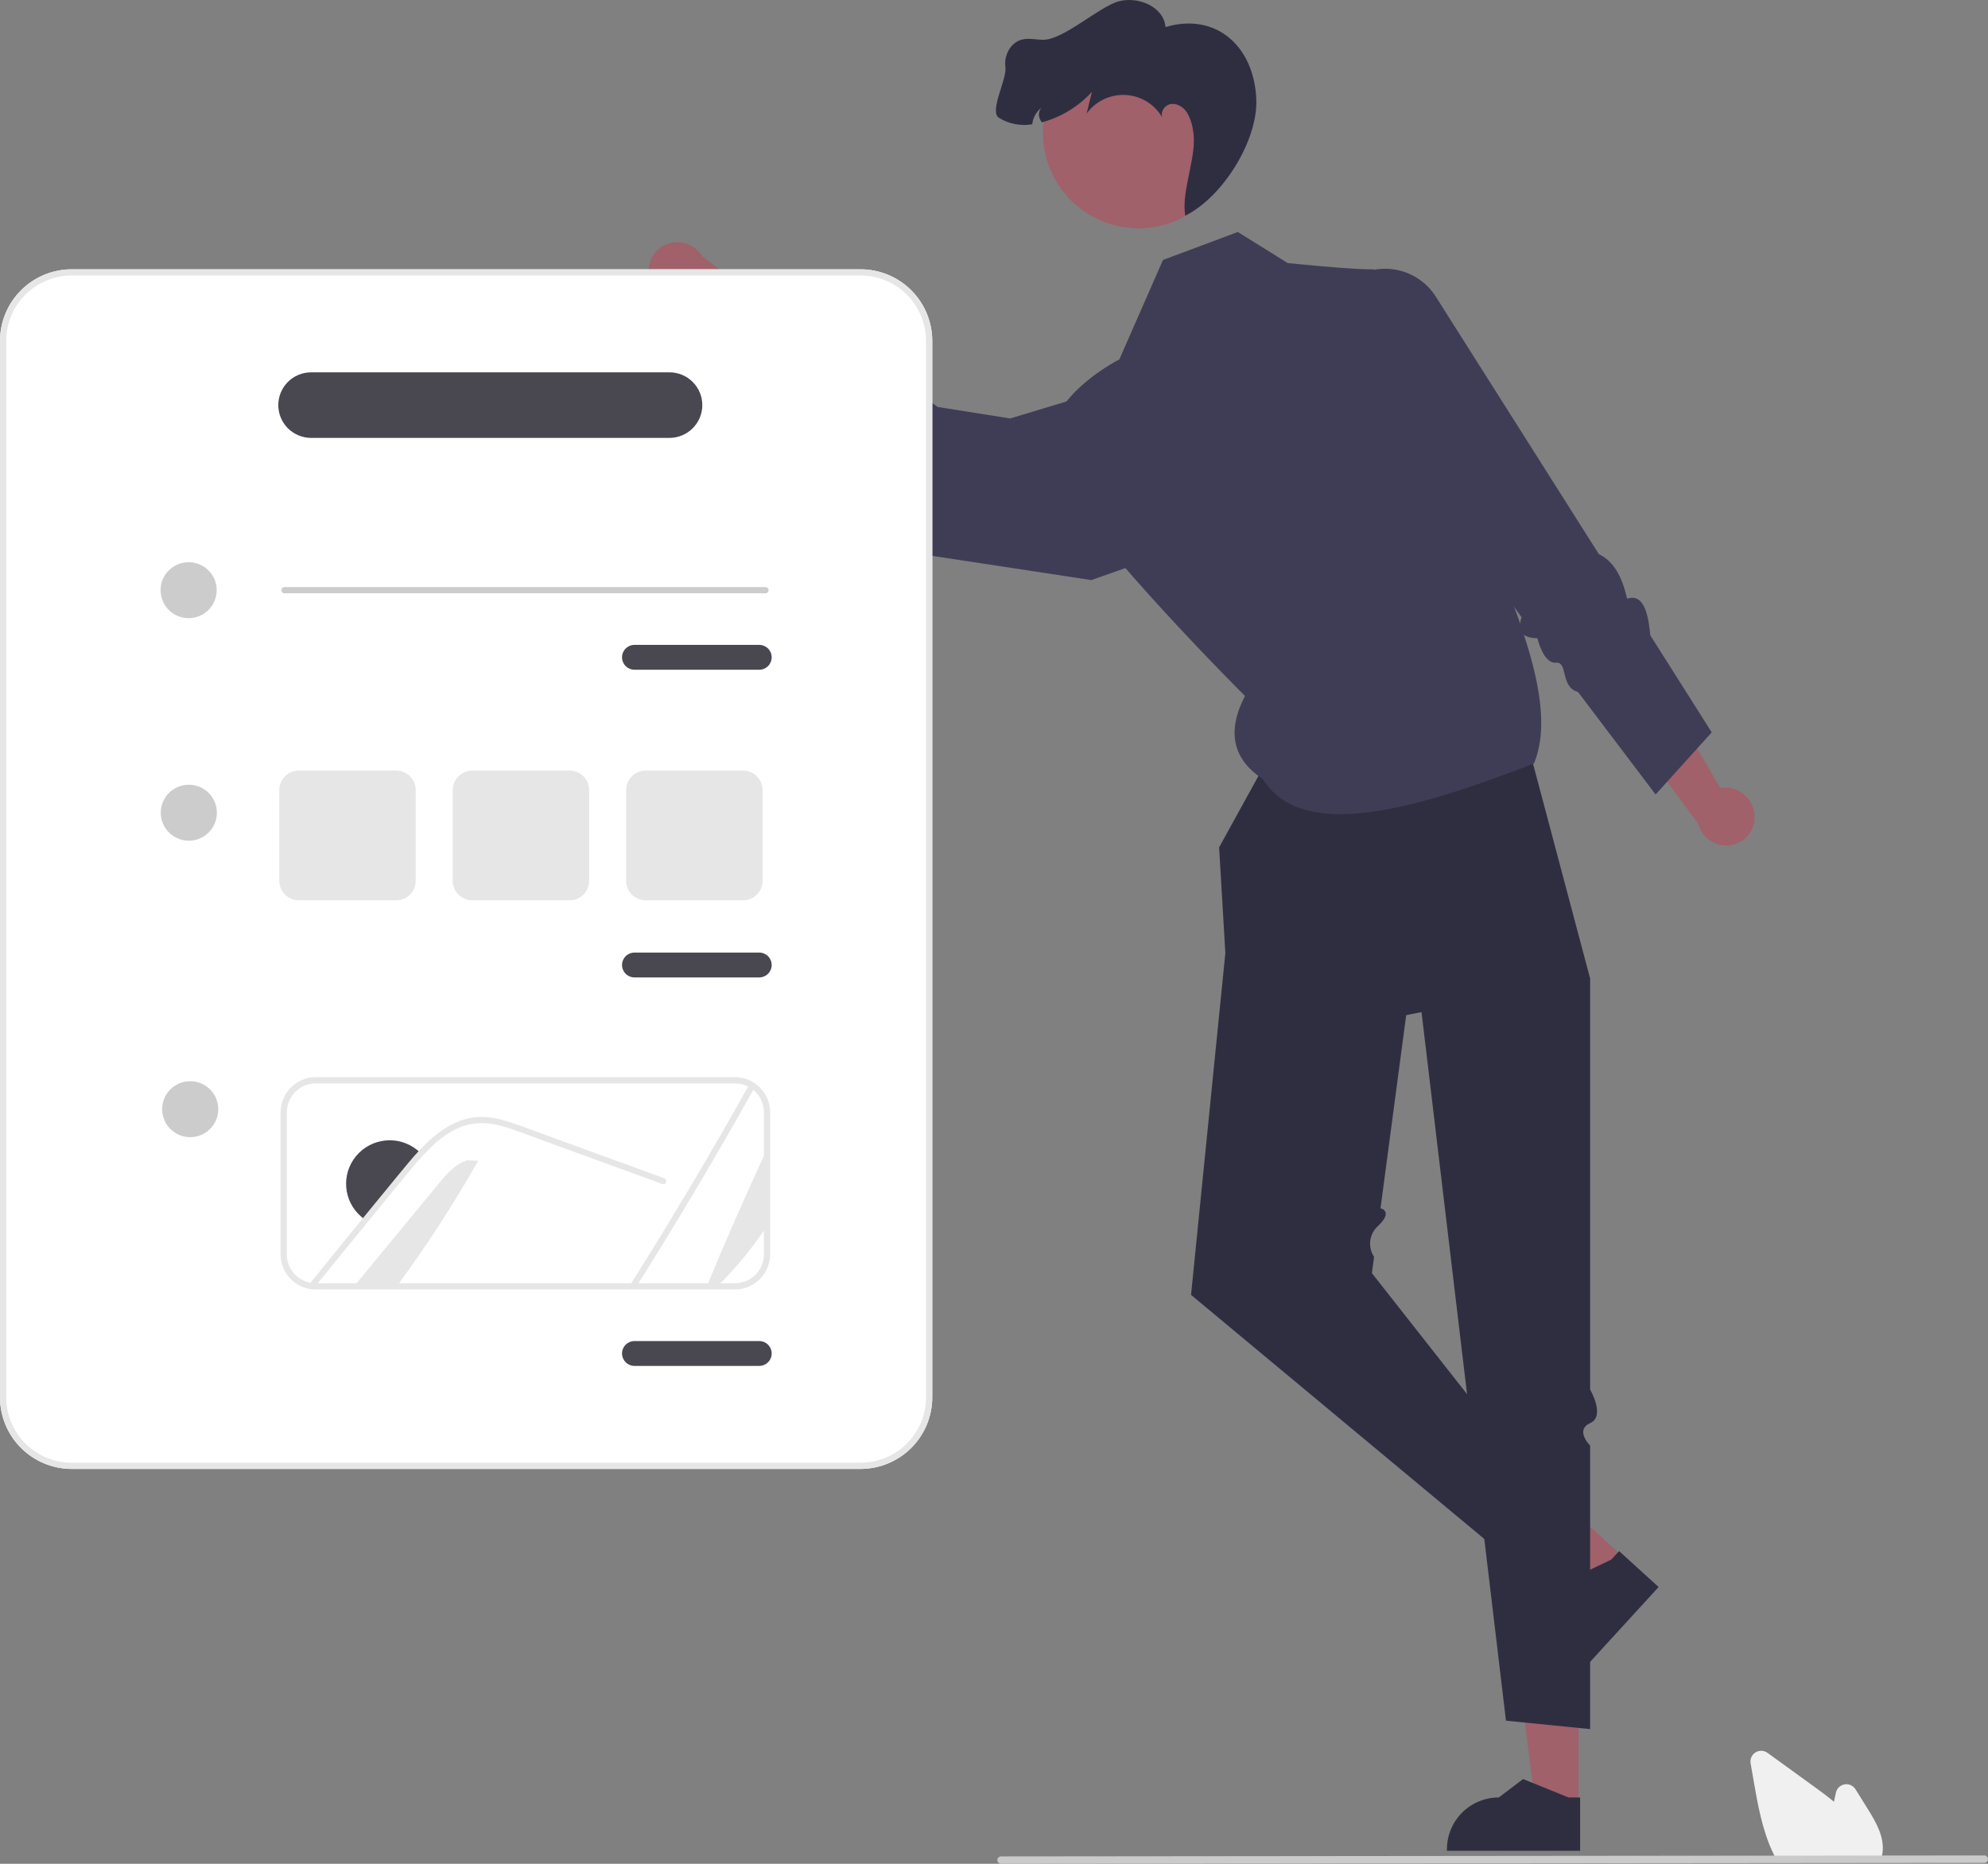
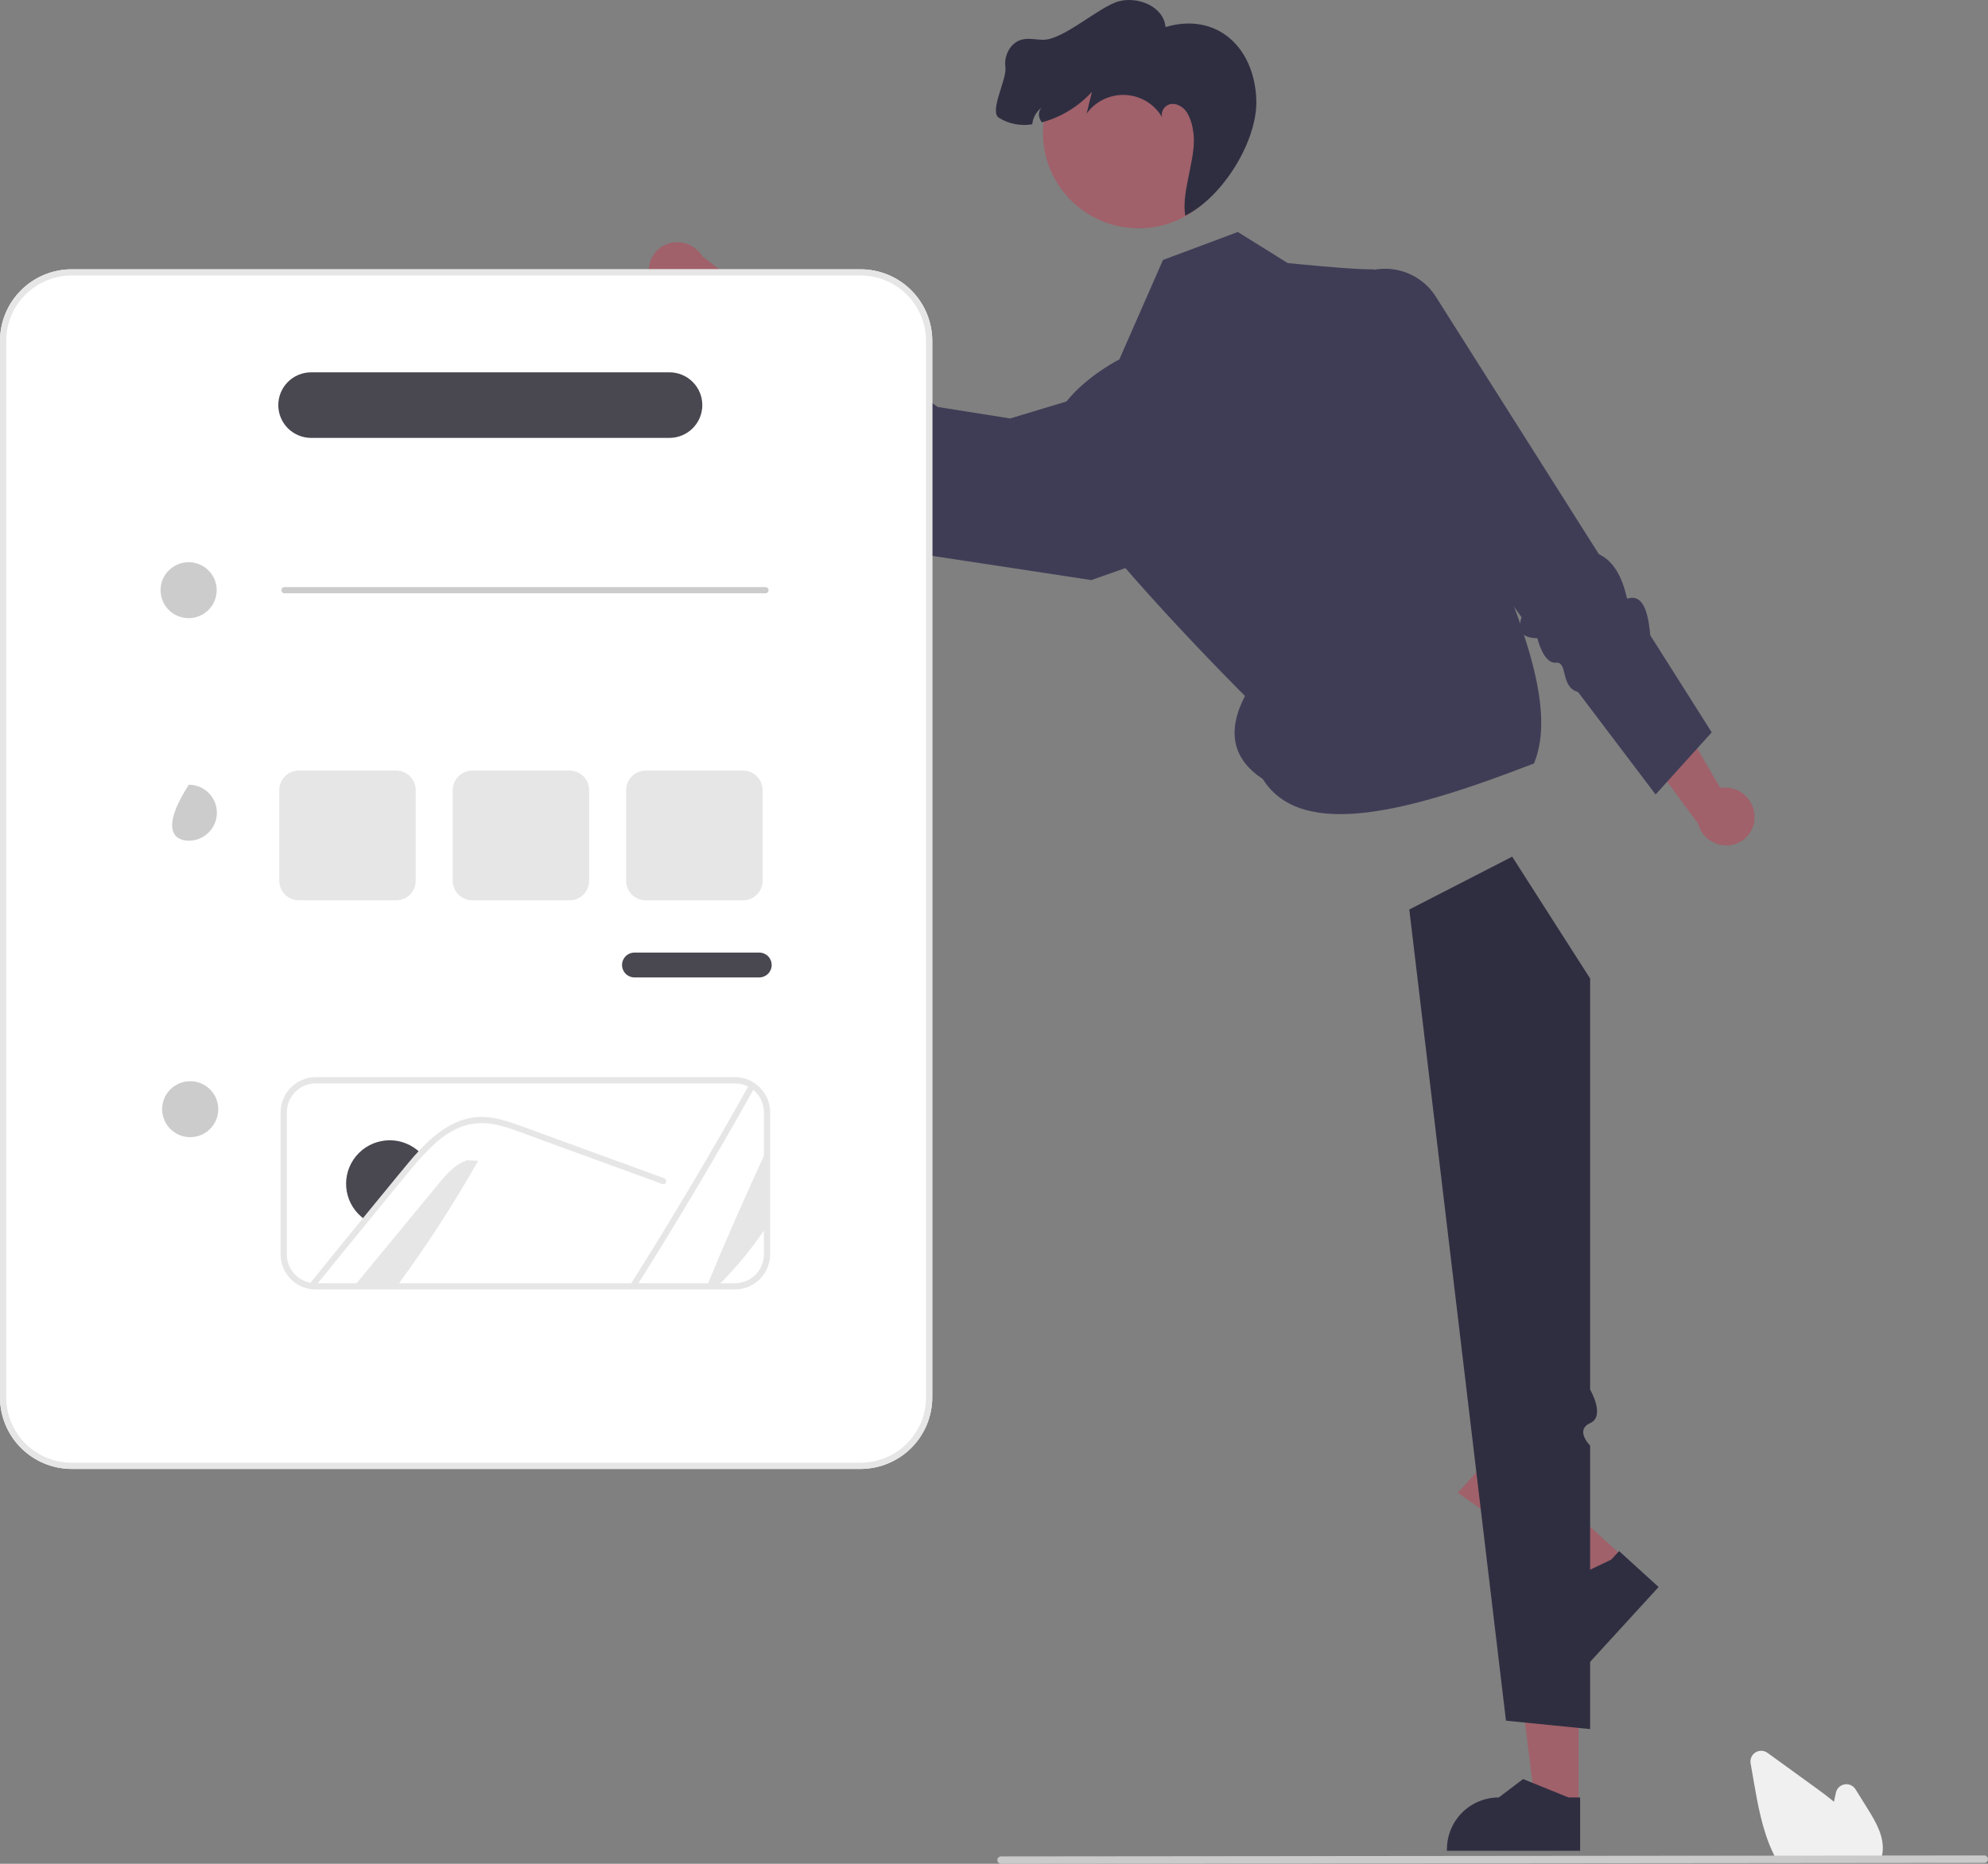
<svg xmlns="http://www.w3.org/2000/svg" width="112" height="105" viewBox="0 0 112 105" fill="none">
  <rect x="0" y="0" width="112" height="105" fill="#808080" stroke="none" />
  <g clip-path="url(#clip0_868_8184)">
    <path d="M98.849 45.983C98.837 45.55 98.655 45.138 98.343 44.836C98.031 44.534 97.614 44.366 97.179 44.366C97.09 44.368 97.002 44.376 96.915 44.392L93.996 39.37L90.918 39.95L95.663 46.399C95.758 46.753 95.967 47.066 96.259 47.289C96.55 47.513 96.908 47.633 97.275 47.632C97.485 47.63 97.691 47.587 97.884 47.505C98.076 47.422 98.25 47.304 98.397 47.154C98.543 47.005 98.658 46.829 98.736 46.635C98.814 46.442 98.853 46.235 98.85 46.026C98.85 46.012 98.85 45.997 98.849 45.983Z" fill="#A0616A" />
    <path d="M88.935 101.73L86.496 101.73L85.335 92.352L88.935 92.352L88.935 101.73Z" fill="#A0616A" />
    <path d="M89.021 104.267L81.519 104.266V104.172C81.519 103.4 81.827 102.66 82.375 102.114C82.922 101.568 83.665 101.262 84.439 101.262H84.439L85.809 100.226L88.366 101.262L89.021 101.262L89.021 104.267Z" fill="#2F2E41" />
    <path d="M91.505 87.76L89.861 89.557L82.127 84.092L84.554 81.44L91.505 87.76Z" fill="#A0616A" />
    <path d="M93.443 89.407L88.388 94.931L88.318 94.867C87.746 94.347 87.405 93.622 87.369 92.851C87.334 92.08 87.607 91.326 88.128 90.756L88.129 90.756L88.284 89.049L90.775 87.864L91.216 87.382L93.443 89.407Z" fill="#2F2E41" />
-     <path d="M73.252 39.443L68.682 47.737L69.034 53.69L67.101 72.949L85.194 88.007L87.478 84.68L77.29 71.724L77.412 70.805C77.232 70.535 77.156 70.21 77.199 69.888C77.241 69.567 77.4 69.273 77.644 69.059C78.519 68.222 77.775 68.07 77.775 68.07L79.222 57.191L89.585 55.126L85.238 38.776L73.252 39.443Z" fill="#2F2E41" />
    <path d="M79.397 51.238L84.843 96.936L89.585 97.411V81.44C89.585 81.44 88.707 80.571 89.585 80.174C90.464 79.777 89.585 78.288 89.585 78.288V55.126L85.194 48.262L79.397 51.238Z" fill="#2F2E41" />
    <path d="M69.736 13.069L65.52 14.645L63.061 20.248C63.061 20.248 57.44 23.049 59.548 26.901C61.656 30.753 70.138 39.208 70.138 39.208C69.1 41.225 69.455 42.777 71.141 43.885C73.343 47.404 79.524 45.68 86.424 43.009C87.701 39.906 85.724 35.099 83.781 30.311L84.316 23.925C84.316 23.925 78.256 15.136 77.29 15.17C76.323 15.205 72.547 14.82 72.547 14.82L69.736 13.069Z" fill="#3F3D56" />
    <path d="M75.709 16.064C76.071 15.721 76.505 15.463 76.98 15.308C77.454 15.153 77.957 15.105 78.453 15.167C78.948 15.229 79.424 15.399 79.845 15.666C80.267 15.933 80.624 16.29 80.89 16.711L90.079 31.221C90.961 31.637 91.405 32.576 91.668 33.729C92.323 33.508 92.819 33.938 92.97 35.785L96.436 41.258L93.274 44.76L88.901 38.982C87.885 38.714 88.358 37.262 87.654 37.334C86.951 37.406 86.611 35.955 86.611 35.955C85.723 35.945 85.463 35.53 85.721 34.78L76.762 22.019L75.709 16.064Z" fill="#3F3D56" />
    <path d="M36.633 15.737C36.767 16.149 37.058 16.493 37.442 16.695C37.827 16.897 38.275 16.942 38.693 16.82C38.777 16.793 38.859 16.76 38.938 16.721L43.157 20.721L45.947 19.301L39.572 14.444C39.382 14.13 39.093 13.889 38.75 13.757C38.407 13.624 38.03 13.609 37.677 13.713C37.477 13.774 37.291 13.873 37.13 14.006C36.968 14.138 36.835 14.302 36.737 14.486C36.639 14.67 36.578 14.871 36.558 15.079C36.538 15.286 36.559 15.496 36.62 15.695C36.624 15.709 36.629 15.723 36.633 15.737Z" fill="#A0616A" />
    <path d="M62.71 21.823L56.913 23.574L52.827 22.927L51.911 22.274C51.516 21.211 50.721 20.711 49.661 20.582C49.661 20.582 48.804 20.875 48.819 19.949C48.833 19.022 43.212 15.695 43.212 15.695L40.753 20.073L43.914 23.924C45.037 23.959 45.728 23.811 45.144 25.15C45.383 26.439 45.218 26.14 46.181 26.163L51.116 31.103L61.48 32.679L68.062 30.368L62.71 21.823Z" fill="#3F3D56" />
    <path d="M64.152 12.864C67.132 12.864 69.548 10.457 69.548 7.486C69.548 4.516 67.132 2.108 64.152 2.108C61.172 2.108 58.757 4.516 58.757 7.486C58.757 10.457 61.172 12.864 64.152 12.864Z" fill="#A0616A" />
    <path d="M67.614 7.382C67.609 7.322 67.603 7.262 67.595 7.202C67.588 7.263 67.594 7.324 67.614 7.382Z" fill="#2F2E41" />
    <path d="M56.643 3.795C56.549 3.149 56.909 2.418 57.539 2.239C57.932 2.127 58.351 2.234 58.759 2.241C59.902 2.261 61.933 0.363 63.036 0.072C64.141 -0.218 65.572 0.388 65.661 1.524C68.487 0.685 70.646 2.582 70.777 5.575C70.88 7.916 68.883 11.106 66.778 12.147C66.52 10.785 67.475 8.743 67.218 7.383C67.173 7.008 67.052 6.646 66.861 6.32C66.65 6.008 66.263 5.782 65.897 5.875C65.748 5.919 65.621 6.017 65.541 6.15C65.461 6.283 65.433 6.441 65.465 6.593C65.25 6.231 64.949 5.927 64.588 5.71C64.226 5.493 63.816 5.369 63.395 5.35C62.974 5.33 62.554 5.416 62.174 5.599C61.794 5.781 61.466 6.056 61.219 6.397L61.517 5.173C60.761 6.002 59.783 6.599 58.698 6.893C58.636 6.816 58.59 6.728 58.561 6.633C58.529 6.537 58.523 6.434 58.544 6.334C58.564 6.234 58.61 6.142 58.677 6.065C58.531 6.178 58.409 6.319 58.319 6.48C58.229 6.641 58.173 6.818 58.153 7.001C57.5 7.114 56.829 6.982 56.267 6.631C55.725 6.264 56.738 4.44 56.643 3.795Z" fill="#2F2E41" />
    <path d="M105.941 104.821H100.111L100.086 104.775C100.012 104.641 99.94 104.498 99.873 104.351C99.272 103.07 99.018 101.604 98.794 100.311L98.626 99.337C98.605 99.219 98.621 99.097 98.67 98.988C98.719 98.879 98.8 98.787 98.902 98.724C99.004 98.66 99.123 98.629 99.243 98.633C99.363 98.638 99.479 98.678 99.576 98.748C100.462 99.391 101.348 100.033 102.235 100.674C102.571 100.917 102.954 101.199 103.321 101.504C103.357 101.332 103.394 101.16 103.431 100.991C103.456 100.873 103.516 100.767 103.603 100.684C103.69 100.601 103.8 100.546 103.918 100.525C104.037 100.505 104.158 100.52 104.268 100.569C104.378 100.618 104.47 100.699 104.534 100.8L105.216 101.893C105.713 102.69 106.152 103.476 106.063 104.324C106.063 104.334 106.063 104.345 106.061 104.355C106.043 104.494 106.01 104.631 105.962 104.763L105.941 104.821Z" fill="#F0F0F0" />
    <path d="M111.792 104.946L56.397 105C56.342 105 56.289 104.978 56.25 104.939C56.211 104.9 56.189 104.847 56.189 104.792C56.189 104.736 56.211 104.684 56.25 104.645C56.289 104.605 56.342 104.583 56.397 104.583L111.792 104.529C111.847 104.53 111.9 104.552 111.939 104.591C111.978 104.63 112 104.683 112 104.738C112 104.793 111.978 104.846 111.939 104.885C111.9 104.924 111.847 104.946 111.792 104.946Z" fill="#CACACA" />
    <path d="M48.482 82.754H4.04C2.969 82.753 1.942 82.329 1.185 81.573C0.427 80.819 0.001 79.795 0 78.727V19.198C0.001 18.13 0.427 17.107 1.185 16.352C1.942 15.597 2.969 15.172 4.04 15.171H48.482C49.553 15.172 50.58 15.597 51.337 16.352C52.094 17.107 52.52 18.13 52.522 19.198V78.727C52.52 79.795 52.094 80.819 51.337 81.573C50.58 82.329 49.553 82.753 48.482 82.754Z" fill="white" />
    <path d="M48.482 82.754H4.04C2.969 82.753 1.942 82.329 1.185 81.573C0.427 80.819 0.001 79.795 0 78.727V19.198C0.001 18.13 0.427 17.107 1.185 16.352C1.942 15.597 2.969 15.172 4.04 15.171H48.482C49.553 15.172 50.58 15.597 51.337 16.352C52.094 17.107 52.52 18.13 52.522 19.198V78.727C52.52 79.795 52.094 80.819 51.337 81.573C50.58 82.329 49.553 82.753 48.482 82.754ZM4.04 15.521C3.062 15.522 2.124 15.91 1.433 16.599C0.741 17.288 0.352 18.223 0.351 19.198V78.727C0.352 79.702 0.741 80.637 1.433 81.326C2.125 82.015 3.062 82.403 4.04 82.404H48.482C49.459 82.403 50.397 82.015 51.089 81.326C51.78 80.637 52.169 79.702 52.17 78.727V19.198C52.169 18.223 51.78 17.288 51.089 16.599C50.397 15.91 49.459 15.522 48.482 15.521H4.04Z" fill="#E6E6E6" />
    <path d="M10.627 34.824C11.5 34.824 12.208 34.119 12.208 33.249C12.208 32.378 11.5 31.673 10.627 31.673C9.754 31.673 9.046 32.378 9.046 33.249C9.046 34.119 9.754 34.824 10.627 34.824Z" fill="#CCCCCC" />
    <path d="M43.124 33.424H16.03C15.983 33.424 15.938 33.406 15.906 33.373C15.873 33.34 15.854 33.296 15.854 33.249C15.854 33.203 15.873 33.158 15.906 33.126C15.938 33.093 15.983 33.074 16.03 33.074H43.124C43.171 33.074 43.215 33.093 43.248 33.126C43.281 33.158 43.3 33.203 43.3 33.249C43.3 33.296 43.281 33.34 43.248 33.373C43.215 33.406 43.171 33.424 43.124 33.424Z" fill="#CCCCCC" />
    <path d="M10.715 64.064C11.588 64.064 12.296 63.358 12.296 62.488C12.296 61.618 11.588 60.912 10.715 60.912C9.842 60.912 9.134 61.618 9.134 62.488C9.134 63.358 9.842 64.064 10.715 64.064Z" fill="#CCCCCC" />
-     <path d="M10.638 47.361C11.511 47.361 12.219 46.655 12.219 45.785C12.219 44.914 11.511 44.209 10.638 44.209C9.765 44.209 9.057 44.914 9.057 45.785C9.057 46.655 9.765 47.361 10.638 47.361Z" fill="#CCCCCC" />
-     <path d="M42.773 37.731H35.746C35.56 37.731 35.381 37.657 35.249 37.526C35.118 37.394 35.044 37.216 35.044 37.03C35.044 36.845 35.118 36.666 35.249 36.535C35.381 36.404 35.56 36.33 35.746 36.33H42.773C42.959 36.33 43.138 36.404 43.27 36.535C43.401 36.666 43.475 36.845 43.475 37.03C43.475 37.216 43.401 37.394 43.27 37.526C43.138 37.657 42.959 37.731 42.773 37.731Z" fill="#494850" />
+     <path d="M10.638 47.361C11.511 47.361 12.219 46.655 12.219 45.785C12.219 44.914 11.511 44.209 10.638 44.209C9.057 46.655 9.765 47.361 10.638 47.361Z" fill="#CCCCCC" />
    <path d="M42.773 55.065H35.746C35.56 55.065 35.381 54.991 35.249 54.86C35.118 54.728 35.044 54.55 35.044 54.364C35.044 54.179 35.118 54.001 35.249 53.869C35.381 53.738 35.56 53.664 35.746 53.664H42.773C42.959 53.664 43.138 53.738 43.27 53.869C43.401 54.001 43.475 54.179 43.475 54.364C43.475 54.55 43.401 54.728 43.27 54.86C43.138 54.991 42.959 55.065 42.773 55.065Z" fill="#494850" />
    <path d="M37.713 24.67H17.531C17.04 24.67 16.568 24.475 16.22 24.129C15.873 23.782 15.678 23.312 15.678 22.822C15.678 22.332 15.873 21.862 16.22 21.516C16.568 21.169 17.04 20.975 17.531 20.975H37.713C38.205 20.975 38.676 21.169 39.024 21.516C39.372 21.862 39.567 22.332 39.567 22.822C39.567 23.312 39.372 23.782 39.024 24.129C38.676 24.475 38.205 24.67 37.713 24.67Z" fill="#494850" />
-     <path d="M42.773 76.951H35.746C35.56 76.951 35.381 76.877 35.249 76.745C35.118 76.614 35.044 76.436 35.044 76.25C35.044 76.064 35.118 75.886 35.249 75.755C35.381 75.624 35.56 75.55 35.746 75.55H42.773C42.959 75.55 43.138 75.624 43.27 75.755C43.401 75.886 43.475 76.064 43.475 76.25C43.475 76.436 43.401 76.614 43.27 76.745C43.138 76.877 42.959 76.951 42.773 76.951Z" fill="#494850" />
    <path d="M41.404 72.644H17.766C17.617 72.642 17.468 72.623 17.323 72.588C16.891 72.484 16.506 72.238 16.232 71.89C15.957 71.541 15.808 71.11 15.809 70.667V62.658C15.81 62.135 16.019 61.633 16.391 61.262C16.763 60.892 17.267 60.684 17.792 60.684H41.404C41.723 60.683 42.036 60.759 42.318 60.907C42.431 60.965 42.537 61.034 42.635 61.113C42.87 61.296 43.06 61.531 43.191 61.799C43.321 62.067 43.389 62.361 43.388 62.658V70.667C43.387 71.191 43.178 71.694 42.806 72.064C42.434 72.435 41.93 72.643 41.404 72.644ZM17.792 61.034C17.36 61.034 16.945 61.205 16.639 61.51C16.334 61.814 16.161 62.227 16.16 62.658V70.667C16.16 71.032 16.282 71.386 16.508 71.673C16.734 71.96 17.051 72.163 17.407 72.248C17.525 72.277 17.646 72.292 17.768 72.294H41.404C41.837 72.293 42.252 72.122 42.558 71.817C42.864 71.512 43.036 71.098 43.036 70.667V62.658C43.037 62.413 42.981 62.172 42.874 61.951C42.767 61.731 42.61 61.538 42.416 61.387C42.336 61.322 42.248 61.265 42.156 61.217C41.924 61.096 41.666 61.033 41.404 61.034H17.792Z" fill="#E6E6E6" />
    <path d="M39.82 72.468C40.893 69.868 42.024 67.294 43.212 64.745V69.066C42.402 70.295 41.464 71.435 40.415 72.468H39.82Z" fill="#E6E6E6" />
    <path d="M42.525 61.249C40.401 65.046 38.179 68.786 35.859 72.468H35.455C37.814 68.729 40.075 64.926 42.237 61.062C42.339 61.114 42.435 61.177 42.525 61.249Z" fill="#E6E6E6" />
    <path d="M26.941 65.394C25.553 67.84 24.021 70.202 22.354 72.468H19.946C21.523 70.552 23.102 68.637 24.682 66.722C25.135 66.17 25.627 65.592 26.306 65.368L26.941 65.394Z" fill="#E6E6E6" />
    <path d="M23.74 65.003C23.489 65.263 23.248 65.535 23.022 65.817C22.523 66.415 22.031 67.02 21.537 67.622C21.23 67.997 20.923 68.371 20.619 68.746C20.522 68.684 20.431 68.615 20.345 68.539C19.859 68.119 19.558 67.527 19.506 66.888C19.454 66.25 19.655 65.616 20.065 65.124C20.476 64.631 21.064 64.318 21.703 64.252C22.343 64.186 22.982 64.373 23.485 64.772C23.576 64.842 23.661 64.919 23.74 65.003Z" fill="#494850" />
    <path d="M37.324 66.704L32.707 65.022L30.415 64.187C29.669 63.915 28.924 63.605 28.153 63.409C27.482 63.218 26.77 63.227 26.105 63.435C25.511 63.654 24.968 63.99 24.508 64.423C24.304 64.61 24.107 64.803 23.916 65.003C23.665 65.263 23.424 65.535 23.197 65.817C22.698 66.415 22.207 67.019 21.713 67.622C21.406 67.996 21.098 68.371 20.794 68.746C19.779 69.984 18.77 71.225 17.766 72.468C17.631 72.467 17.497 72.45 17.366 72.418C18.412 71.122 19.464 69.829 20.52 68.539C20.642 68.389 20.766 68.236 20.889 68.086C21.404 67.457 21.919 66.829 22.435 66.202C22.834 65.717 23.229 65.228 23.661 64.771C23.7 64.729 23.738 64.689 23.779 64.647C24.655 63.744 25.75 62.945 27.06 62.924C27.831 62.912 28.576 63.155 29.293 63.413C30.064 63.691 30.833 63.975 31.604 64.257L36.252 65.951L37.415 66.375C37.621 66.449 37.533 66.781 37.324 66.704Z" fill="#E6E6E6" />
    <path d="M22.315 50.721H16.837C16.544 50.721 16.263 50.605 16.056 50.399C15.849 50.192 15.732 49.912 15.732 49.62V44.512C15.732 44.22 15.849 43.94 16.056 43.734C16.263 43.528 16.544 43.411 16.837 43.411H22.315C22.608 43.411 22.889 43.528 23.096 43.734C23.303 43.94 23.419 44.22 23.42 44.512V49.62C23.419 49.912 23.303 50.192 23.096 50.399C22.889 50.605 22.608 50.721 22.315 50.721Z" fill="#E6E6E6" />
    <path d="M32.087 50.721H26.609C26.316 50.721 26.035 50.605 25.828 50.399C25.621 50.192 25.505 49.912 25.504 49.62V44.512C25.505 44.22 25.621 43.94 25.828 43.734C26.035 43.528 26.316 43.411 26.609 43.411H32.087C32.38 43.411 32.661 43.528 32.868 43.734C33.075 43.94 33.191 44.22 33.192 44.512V49.62C33.191 49.912 33.075 50.192 32.868 50.399C32.661 50.605 32.38 50.721 32.087 50.721Z" fill="#E6E6E6" />
    <path d="M41.859 50.721H36.381C36.088 50.721 35.807 50.605 35.6 50.399C35.393 50.192 35.277 49.912 35.276 49.62V44.512C35.277 44.22 35.393 43.94 35.6 43.734C35.807 43.528 36.088 43.411 36.381 43.411H41.859C42.152 43.411 42.433 43.528 42.64 43.734C42.847 43.94 42.964 44.22 42.964 44.512V49.62C42.964 49.912 42.847 50.192 42.64 50.399C42.433 50.605 42.152 50.721 41.859 50.721Z" fill="#E6E6E6" />
  </g>
  <defs>
    <clipPath id="clip0_868_8184">
      <rect width="112" height="105" fill="white" />
    </clipPath>
  </defs>
</svg>